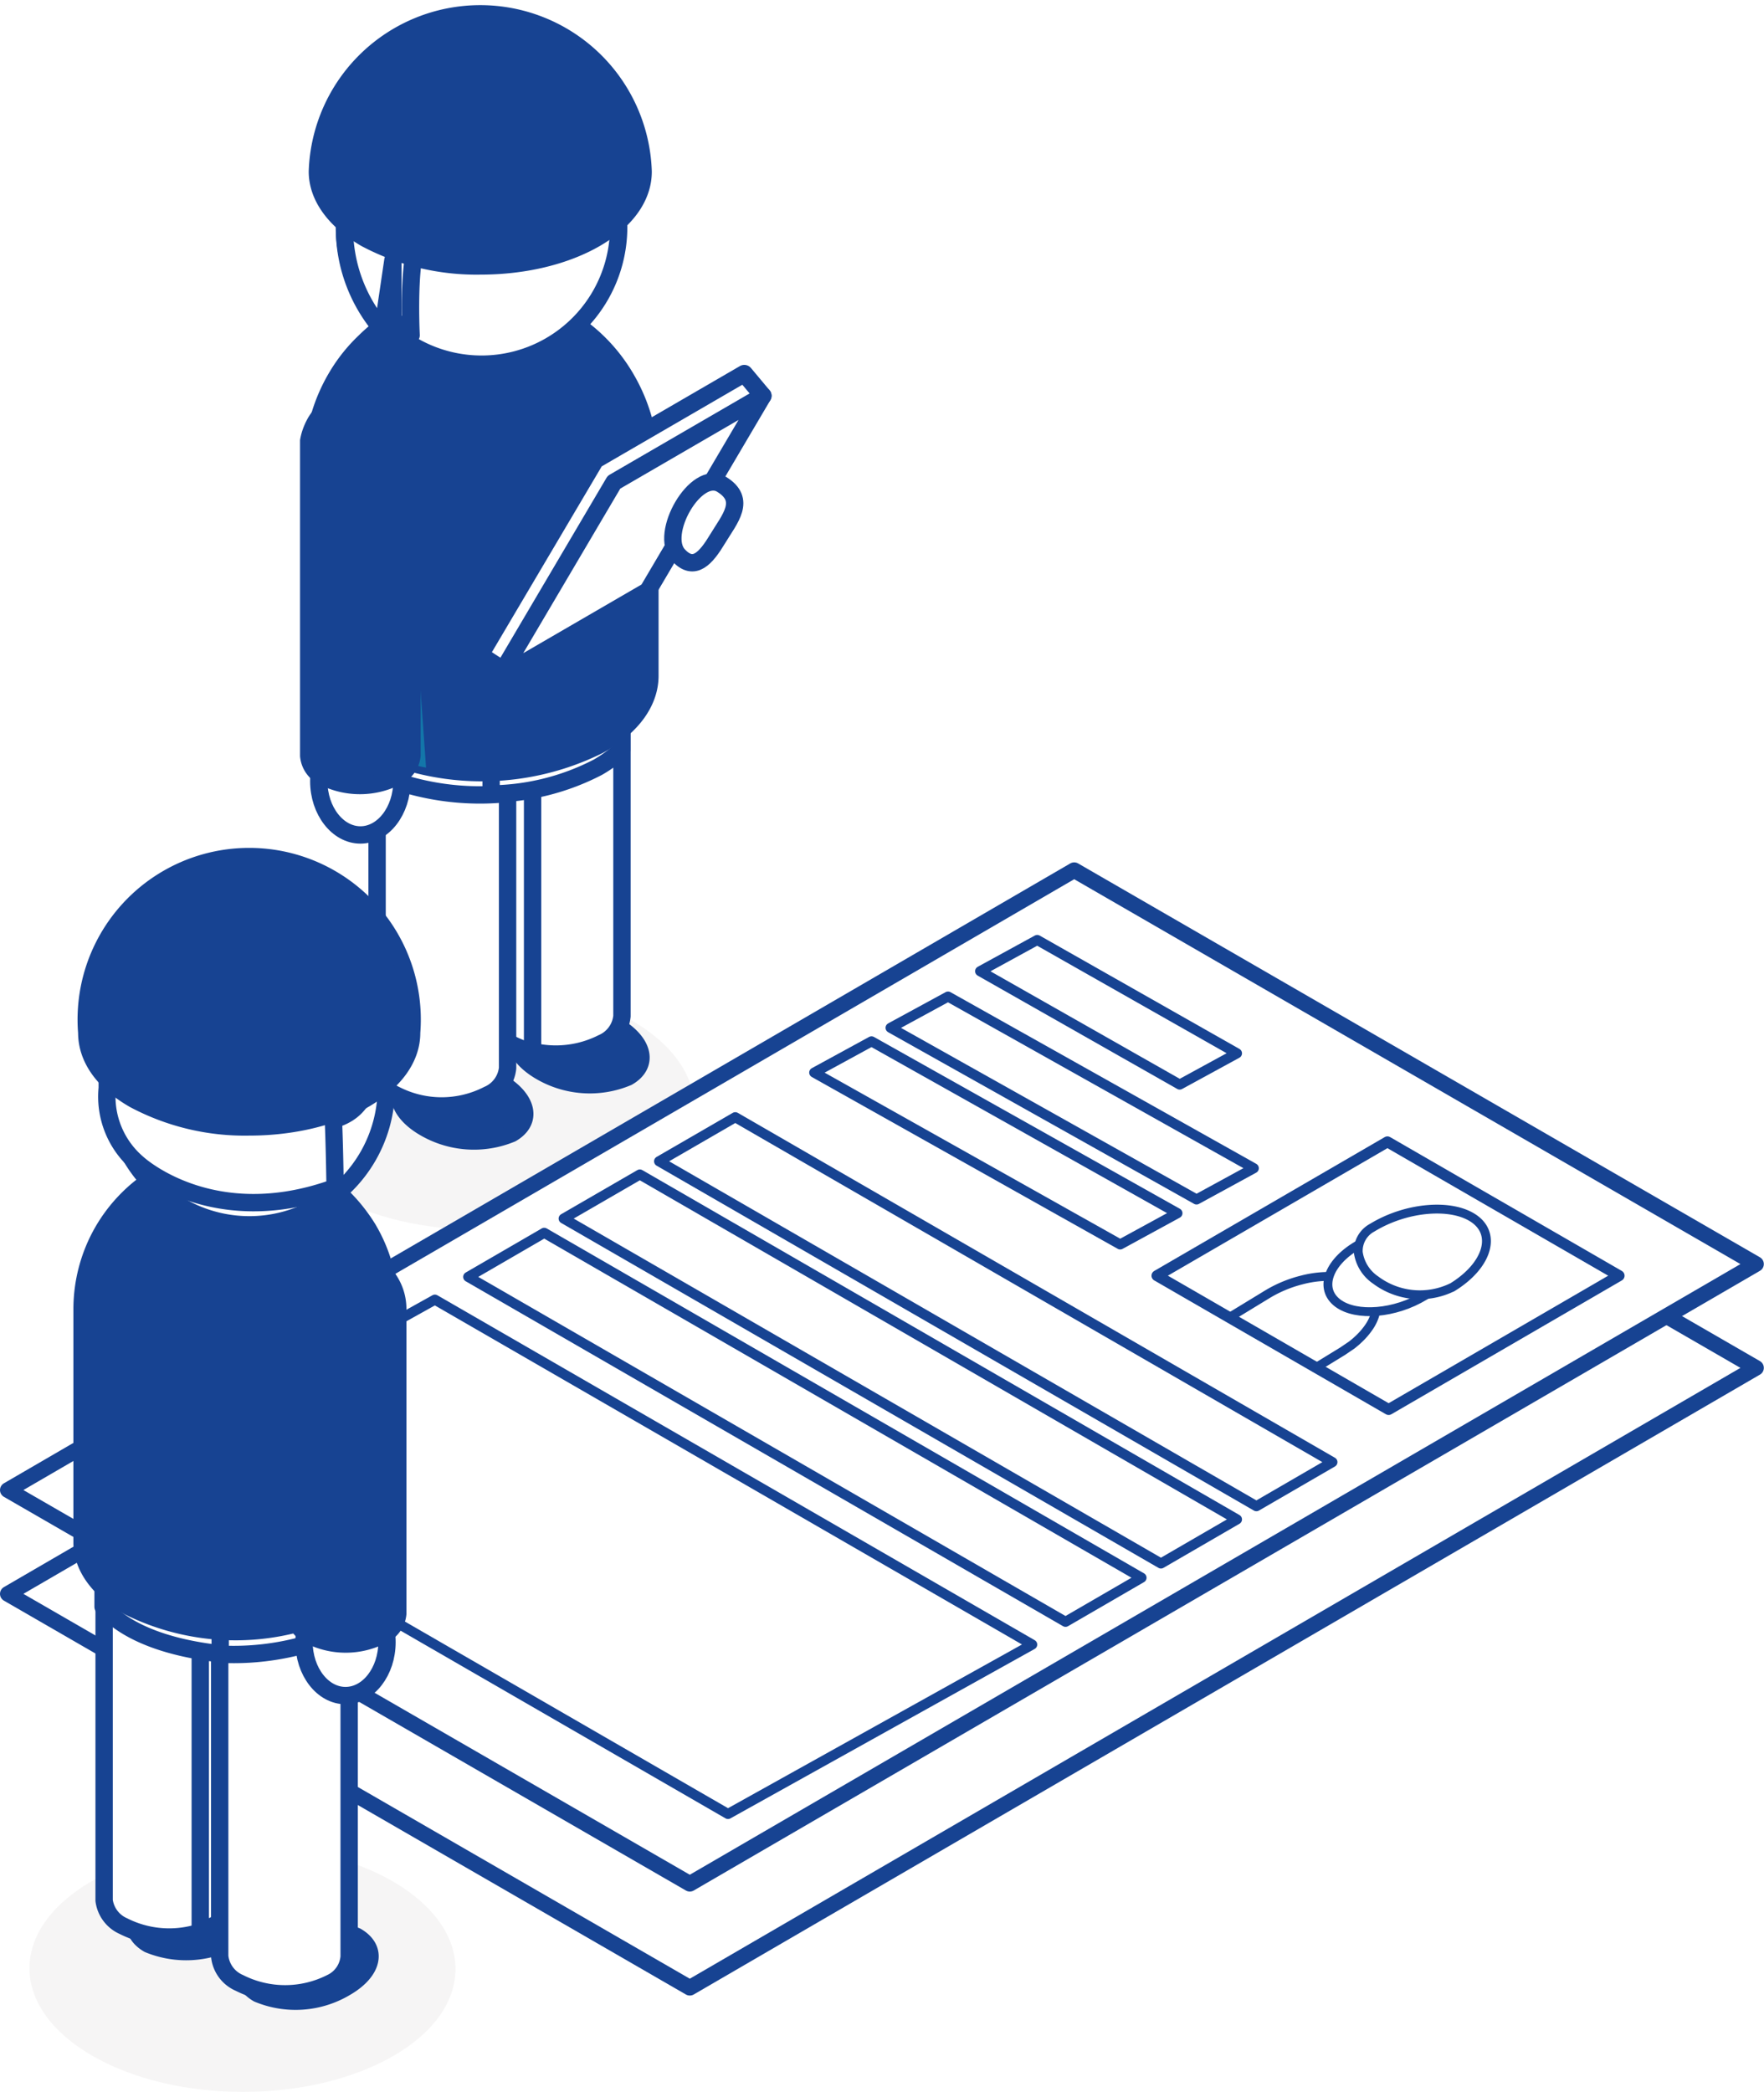
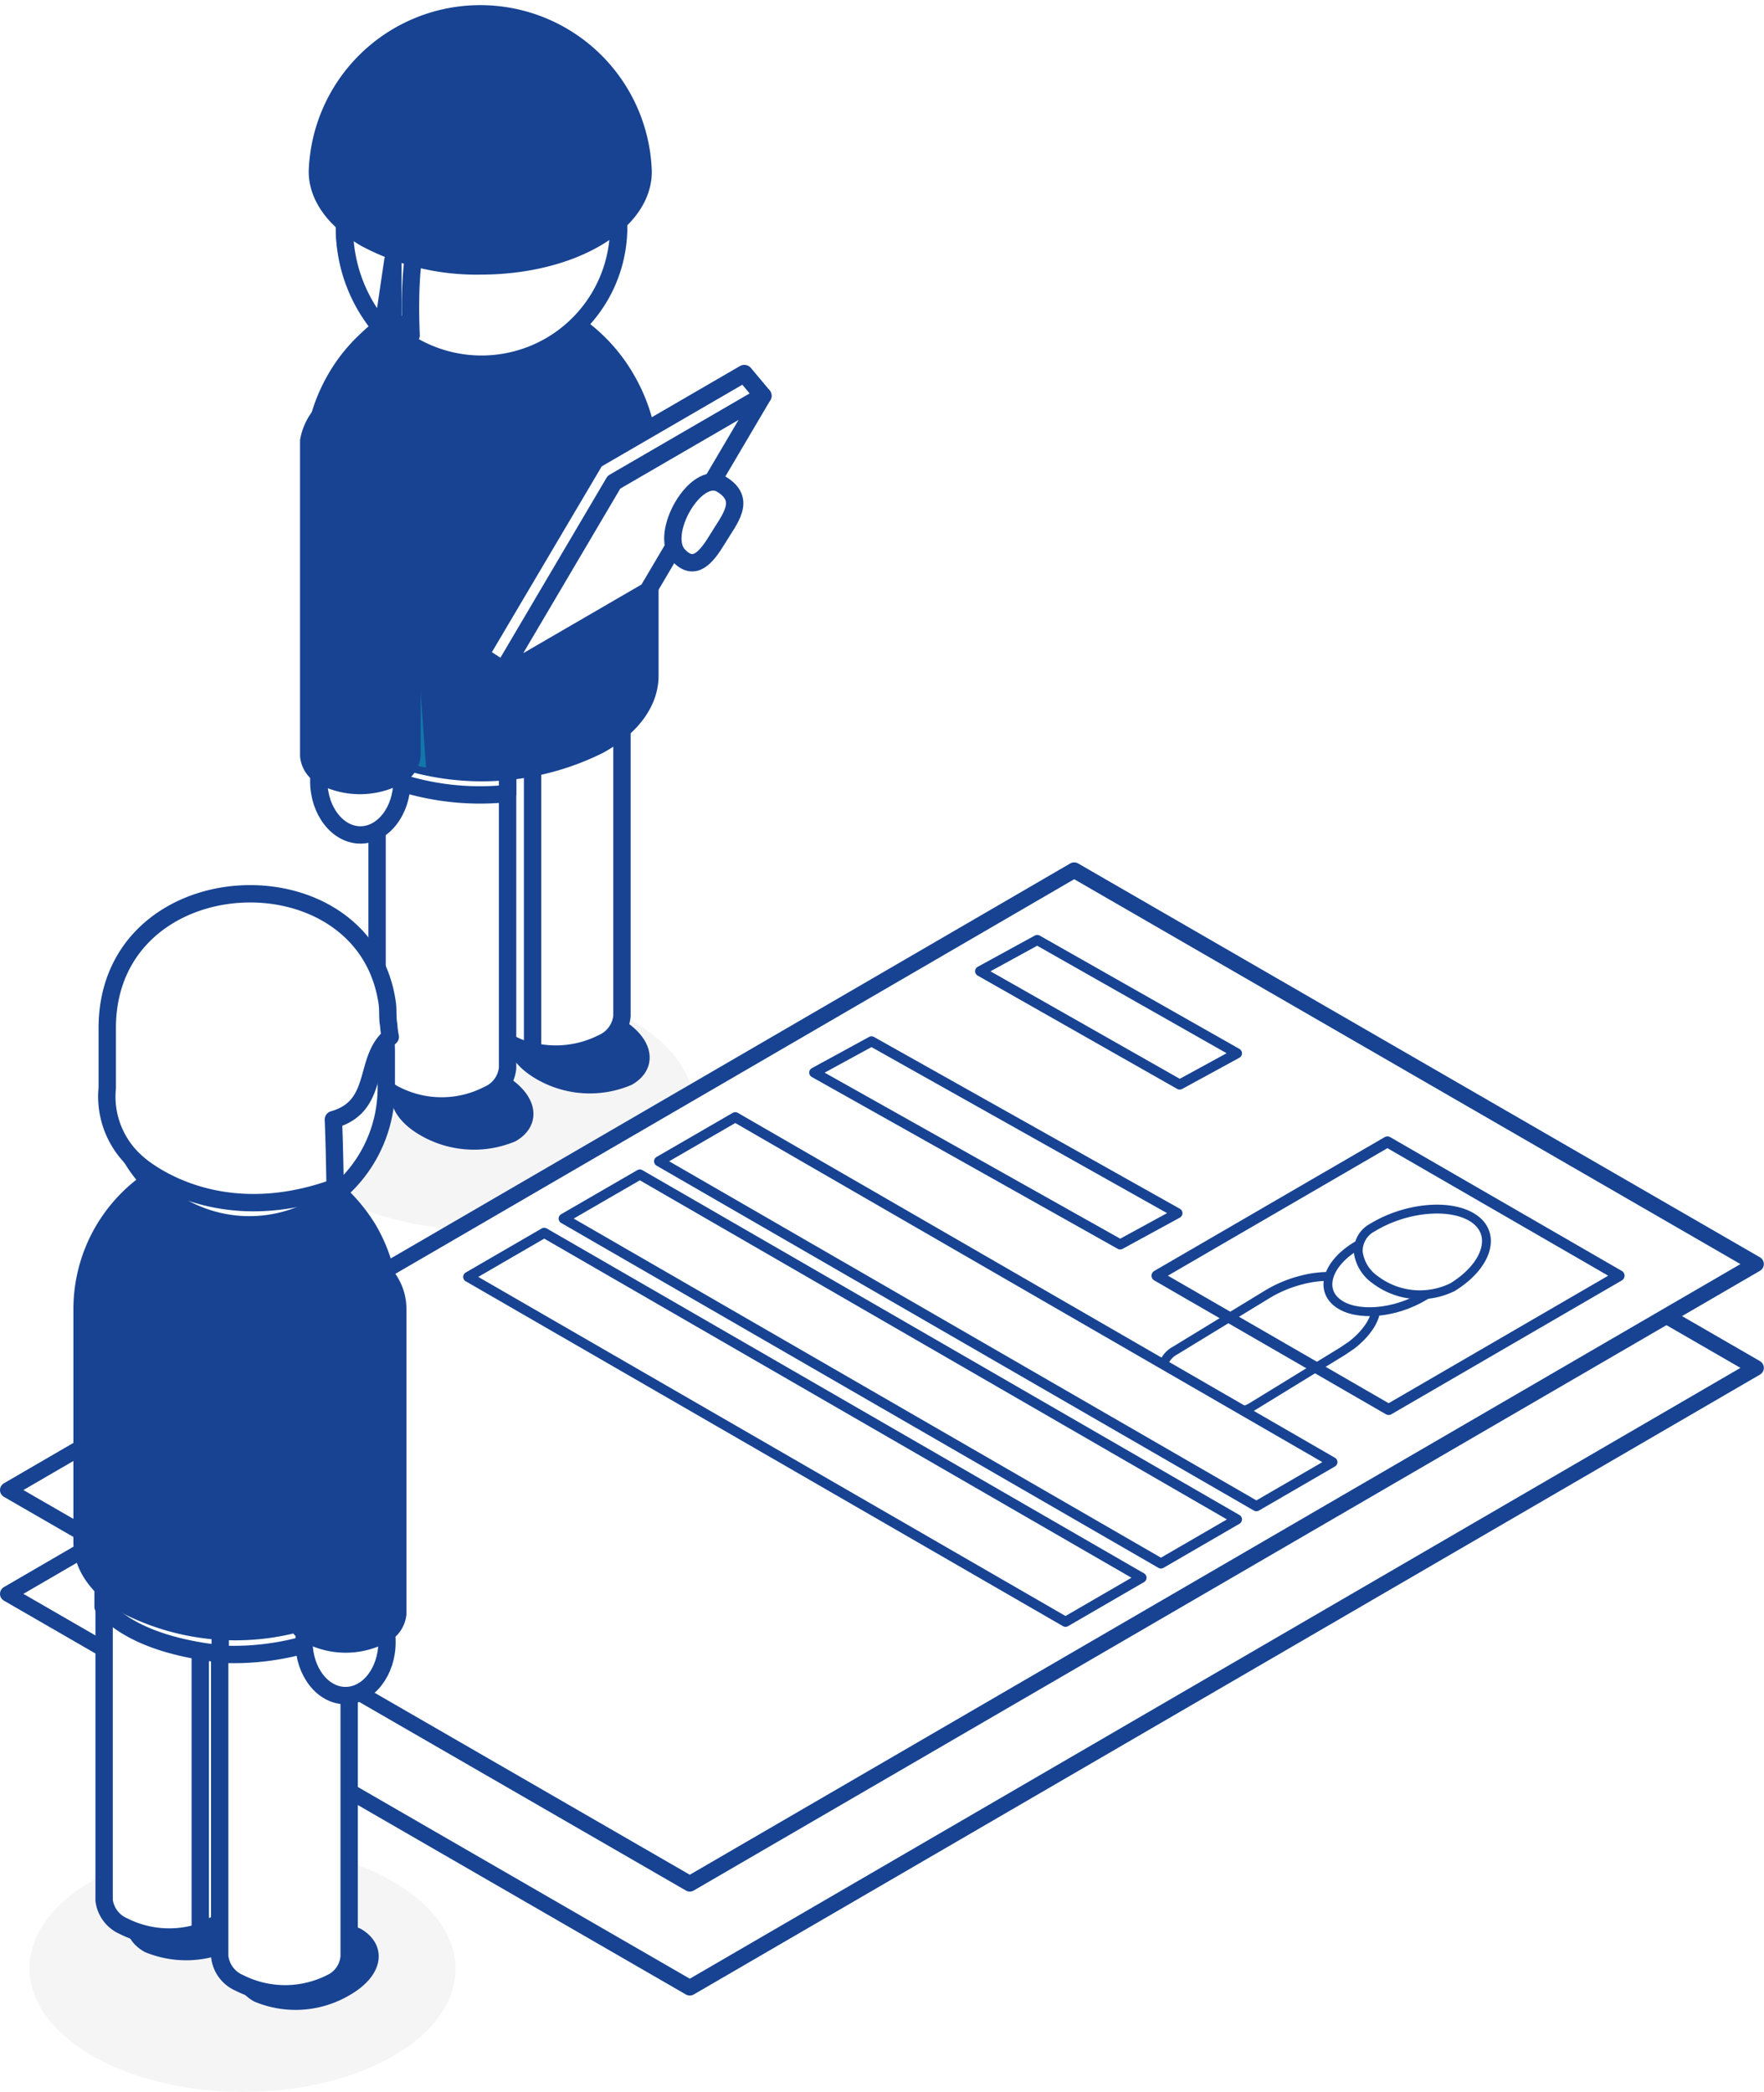
<svg xmlns="http://www.w3.org/2000/svg" viewBox="0 0 101.65 120.52">
  <defs>
    <style>.\36 f00c5b7-12f3-4fc4-a3d7-b940a6a9d01e{fill:#231815;opacity:0.04;}.\36 f30f26b-395b-44b8-96cd-69adba3c8fc4{fill:#174392;}.\31 36d5c66-172d-4fec-b7e6-44e0d088327e,.\36 e9ef0eb-313a-4819-8e18-67cfb1e3d7f1,.\36 f30f26b-395b-44b8-96cd-69adba3c8fc4,.\39 05171a1-da35-4b21-ae7c-7e8ee8b7e754,.e1e46aea-d0f0-4336-8c6a-93c326bdd463,.ef9c0db3-fb3a-407a-9785-92dc761ea606,.f0dcd33c-718c-439a-ba69-1d77349f3dff{stroke:#174392;stroke-linejoin:round;}.\31 36d5c66-172d-4fec-b7e6-44e0d088327e,.\36 e9ef0eb-313a-4819-8e18-67cfb1e3d7f1,.\38 0b805e9-b3c5-4045-bb4a-b95fa97e6306,.\39 05171a1-da35-4b21-ae7c-7e8ee8b7e754,.e1e46aea-d0f0-4336-8c6a-93c326bdd463,.ef9c0db3-fb3a-407a-9785-92dc761ea606{fill:#fff;}.\35 ee2d78b-4c52-473b-a557-84a99b5b3dfa{fill:#1376a9;}.\36 e9ef0eb-313a-4819-8e18-67cfb1e3d7f1{stroke-width:0.9px;}.\31 36d5c66-172d-4fec-b7e6-44e0d088327e{stroke-width:0.51px;}.\38 14b9be6-1f64-4307-8cdd-7243c684a7f6{fill:#f8bf7b;}.f0dcd33c-718c-439a-ba69-1d77349f3dff{fill:none;stroke-width:0.63px;}.\39 05171a1-da35-4b21-ae7c-7e8ee8b7e754{stroke-width:0.58px;}.ef9c0db3-fb3a-407a-9785-92dc761ea606{stroke-width:0.58px;}</style>
  </defs>
  <title>アセット 23</title>
  <g id="6cc57acc-149b-425c-a271-f845f80f0f1c" data-name="レイヤー 2">
    <g id="bc49b6f2-b584-434b-9d5c-cb3e96e0e84f" data-name="レイヤー 1">
      <path class="6f00c5b7-12f3-4fc4-a3d7-b940a6a9d01e" d="M36.39,58.78c4.81,2.77,4.83,7.27,0,10s-12.55,2.78-17.36,0-4.83-7.27,0-10S31.58,56,36.39,58.78Z" />
      <path class="6f30f26b-395b-44b8-96cd-69adba3c8fc4" d="M23.79,62c-1.22.7-.94,2,.62,2.93a5.66,5.66,0,0,0,5.07.37c1.22-.71.94-2-.63-2.93A5.67,5.67,0,0,0,23.79,62Z" />
      <path class="6f30f26b-395b-44b8-96cd-69adba3c8fc4" d="M30.48,58.76c-1.23.71-.95,2,.63,2.94a5.63,5.63,0,0,0,5.06.35c1.23-.7.95-2-.63-2.93A5.73,5.73,0,0,0,30.48,58.76Z" />
      <path class="e1e46aea-d0f0-4336-8c6a-93c326bdd463" d="M35.33,34.34a3.8,3.8,0,0,0-3.24-1.94,3.6,3.6,0,0,0-1.85.49,3.79,3.79,0,0,0-.8.58,4.56,4.56,0,0,0-.6.76,4,4,0,0,0-.4.94,2.2,2.2,0,0,0-.09.43,4,4,0,0,0-.05.6l0,22.37a1.86,1.86,0,0,0,1.06,1.52,5.94,5.94,0,0,0,5.34,0,1.89,1.89,0,0,0,1.14-1.55V36.23A3.72,3.72,0,0,0,35.33,34.34Z" />
      <path class="e1e46aea-d0f0-4336-8c6a-93c326bdd463" d="M28.82,35.37a4.23,4.23,0,0,0-.38-.2,2.2,2.2,0,0,0-.09.43,4,4,0,0,0-.05.6l0,22.37a1.86,1.86,0,0,0,1.06,1.52,5.17,5.17,0,0,0,1.33.51V38.66a3.76,3.76,0,0,0-.5-1.89A3.72,3.72,0,0,0,28.82,35.37Z" />
      <path class="e1e46aea-d0f0-4336-8c6a-93c326bdd463" d="M28.77,37.32a3.8,3.8,0,0,0-1.36-1.4,3.71,3.71,0,0,0-4.52.54,3.56,3.56,0,0,0-.61.76,4,4,0,0,0-.41.94c0,.13-.07.3-.09.42s-.05.44-.05.6V61.56a1.83,1.83,0,0,0,1.06,1.51,5.84,5.84,0,0,0,5.32,0,1.88,1.88,0,0,0,1.14-1.54V39.21A3.82,3.82,0,0,0,28.77,37.32Z" />
      <path class="e1e46aea-d0f0-4336-8c6a-93c326bdd463" d="M29.25,45.71v-6.5a3.78,3.78,0,0,0-1.84-3.29,3.71,3.71,0,0,0-4.52.54,3.56,3.56,0,0,0-.61.76,4,4,0,0,0-.41.94c0,.13-.07.3-.09.42s-.05.44-.05.6v5.41A15.19,15.19,0,0,0,29.25,45.71Z" />
-       <path class="e1e46aea-d0f0-4336-8c6a-93c326bdd463" d="M34.45,44.2a7.73,7.73,0,0,0,1.37-1v-7a3.72,3.72,0,0,0-.49-1.89,3.8,3.8,0,0,0-3.24-1.94,3.6,3.6,0,0,0-1.85.49,3.79,3.79,0,0,0-.8.58,4.56,4.56,0,0,0-.6.76,4,4,0,0,0-.4.94,2.2,2.2,0,0,0-.09.43,4,4,0,0,0-.05.6v9.57A13.7,13.7,0,0,0,34.45,44.2Z" />
      <path class="6f30f26b-395b-44b8-96cd-69adba3c8fc4" d="M36.14,21.92a9.69,9.69,0,0,0-3.54-3.61,9.52,9.52,0,0,0-4.82-1.38A9.72,9.72,0,0,0,23,18.16a10.21,10.21,0,0,0-2,1.54,9.35,9.35,0,0,0-1.56,1.95,9.87,9.87,0,0,0-1.05,2.42,10.8,10.8,0,0,0-.24,1.13c-.06.45-.11,1.08-.14,1.55V38.84c0,1.44.91,2.85,2.75,3.95a15.15,15.15,0,0,0,13.75.14c2-1.1,2.94-2.57,2.94-4V26.8A10,10,0,0,0,36.14,21.92Z" />
      <path class="5ee2d78b-4c52-473b-a557-84a99b5b3dfa" d="M23,25a3,3,0,0,0-1.48-.42A3,3,0,0,0,20.1,25a3.19,3.19,0,0,0-.63.48,3.15,3.15,0,0,0-.48.59,3,3,0,0,0-.32.75,2,2,0,0,0-.07.35,3.57,3.57,0,0,0,0,.47V40.81a6.37,6.37,0,0,0,2.14,2,12,12,0,0,0,3.81,1.41S23.22,25.13,23,25Z" />
      <path class="e1e46aea-d0f0-4336-8c6a-93c326bdd463" d="M23.16,45c0,1.71-1.08,3.1-2.39,3.1s-2.4-1.39-2.4-3.1,1.08-3.07,2.4-3.07S23.16,43.28,23.16,45Z" />
      <path class="6f30f26b-395b-44b8-96cd-69adba3c8fc4" d="M23.32,24.39a3.06,3.06,0,0,0-1.08-1.11,2.92,2.92,0,0,0-1.47-.42,3,3,0,0,0-1.47.38,3.08,3.08,0,0,0-.63.47,2.79,2.79,0,0,0-.48.6,3.6,3.6,0,0,0-.32.74,3.38,3.38,0,0,0-.08.34c0,.14,0,.34,0,.47V43.54a1.49,1.49,0,0,0,.85,1.21,4.64,4.64,0,0,0,4.2,0,1.51,1.51,0,0,0,.9-1.24V25.89A3,3,0,0,0,23.32,24.39Z" />
      <path class="e1e46aea-d0f0-4336-8c6a-93c326bdd463" d="M35.65,13.08a7.9,7.9,0,0,1-7.9,7.9h0a7.9,7.9,0,0,1-7.9-7.9V11a7.9,7.9,0,0,1,7.9-7.9h0a7.9,7.9,0,0,1,7.9,7.9Z" />
      <path class="e1e46aea-d0f0-4336-8c6a-93c326bdd463" d="M19.85,9.64v3.44A8.9,8.9,0,0,0,22.05,19l.59-4v3.41l1.05.9s-.3-6,.87-5.8c4.1.78,11.52-3.22,11.52-4C36.08-.78,19.85-.55,19.85,9.64Z" />
      <path class="6f30f26b-395b-44b8-96cd-69adba3c8fc4" d="M37.06,9.88h0a9.39,9.39,0,0,0-18.77,0c0,1.5,1.07,2.86,2.77,3.85a13.6,13.6,0,0,0,6.64,1.59c5.19,0,9.37-2.43,9.36-5.44Z" />
      <polygon class="e1e46aea-d0f0-4336-8c6a-93c326bdd463" points="29.23 38.74 27.67 37.73 34.31 26.5 42.89 21.52 43.96 22.8 29.23 38.74" />
      <polygon class="e1e46aea-d0f0-4336-8c6a-93c326bdd463" points="37.33 34.04 28.75 39.02 35.38 27.78 43.96 22.8 37.33 34.04" />
      <path class="e1e46aea-d0f0-4336-8c6a-93c326bdd463" d="M39.11,32c-1.18-1.22,1-5,2.47-4.1s.46,2-.22,3.13S40,32.94,39.11,32Z" />
      <polygon class="6e9ef0eb-313a-4819-8e18-67cfb1e3d7f1" points="0.45 91.82 61.9 56.11 101.19 78.8 39.75 114.51 0.45 91.82" />
      <polygon class="6e9ef0eb-313a-4819-8e18-67cfb1e3d7f1" points="0.45 85.84 61.9 50.13 101.19 72.82 39.75 108.52 0.45 85.84" />
      <path class="136d5c66-172d-4fec-b7e6-44e0d088327e" d="M75,73.74a6.21,6.21,0,0,1,2.08-.19,3.25,3.25,0,0,1,1.57.51,1.39,1.39,0,0,1,.63,1.08,1.57,1.57,0,0,1-.07.67,2.56,2.56,0,0,1-.35.68,4.14,4.14,0,0,1-.62.7c-.09.09-.23.2-.34.29l-.53.36-5.25,3.22a3.37,3.37,0,0,1-2,.4c-1.65-.14-3.07-1.16-3.17-2.28a1.46,1.46,0,0,1,.77-1.38L73,74.58A7.22,7.22,0,0,1,75,73.74Z" />
      <path class="814b9be6-1f64-4307-8cdd-7243c684a7f6" d="M78.28,71.79c-1.7,1-2.2,2.52-1.13,3.33h0c1.08.8,3.31.61,5-.42l.8-.49c1.68-1,2.17-2.51,1.11-3.31h0c-1.06-.8-3.29-.62-5,.4Z" />
      <path class="136d5c66-172d-4fec-b7e6-44e0d088327e" d="M78.21,71.75c-1.7,1-2.2,2.51-1.12,3.32h0c1.07.8,3.31.61,5-.42l.8-.49c1.68-1,2.18-2.51,1.12-3.31h0c-1.07-.8-3.3-.62-5,.41Z" />
      <path class="136d5c66-172d-4fec-b7e6-44e0d088327e" d="M83.67,74.17h0c2-1.22,2.58-3,1.32-3.93s-3.91-.74-5.91.48a1.52,1.52,0,0,0-.81,1.42,2.32,2.32,0,0,0,1,1.6,4.25,4.25,0,0,0,4.39.43Z" />
-       <polygon class="80b805e9-b3c5-4045-bb4a-b95fa97e6306" points="78.61 80.17 68.44 74.27 58.23 80.17 68.39 86.08 78.61 80.17" />
      <polygon class="f0dcd33c-718c-439a-ba69-1d77349f3dff" points="66.67 73.49 79.95 65.78 93.3 73.49 80.02 81.2 66.67 73.49" />
      <polygon class="905171a1-da35-4b21-ae7c-7e8ee8b7e754" points="76.78 84.23 42.37 64.36 37.98 66.9 72.4 86.77 76.78 84.23" />
-       <polygon class="ef9c0db3-fb3a-407a-9785-92dc761ea606" points="51.32 59.21 54.63 57.41 72.25 67.3 68.95 69.1 51.32 59.21" />
      <polygon class="ef9c0db3-fb3a-407a-9785-92dc761ea606" points="46.92 61.79 50.22 59.99 67.85 69.89 64.55 71.69 46.92 61.79" />
      <polygon class="ef9c0db3-fb3a-407a-9785-92dc761ea606" points="56.48 55.95 59.77 54.15 71.28 60.68 67.98 62.48 56.48 55.95" />
      <polygon class="905171a1-da35-4b21-ae7c-7e8ee8b7e754" points="71.28 87.53 36.87 67.66 32.48 70.2 66.9 90.07 71.28 87.53" />
      <polygon class="905171a1-da35-4b21-ae7c-7e8ee8b7e754" points="65.78 90.89 31.36 71.02 26.98 73.56 61.4 93.43 65.78 90.89" />
-       <polygon class="905171a1-da35-4b21-ae7c-7e8ee8b7e754" points="59.48 94.74 25.06 74.87 7.54 84.63 41.95 104.5 59.48 94.74" />
      <path class="6f00c5b7-12f3-4fc4-a3d7-b940a6a9d01e" d="M22.63,108.38c4.8,2.78,4.83,7.28.05,10.05s-12.55,2.78-17.36,0-4.83-7.27-.05-10.05S17.82,105.6,22.63,108.38Z" />
      <path class="6f30f26b-395b-44b8-96cd-69adba3c8fc4" d="M20.54,111.55c1.23.71,1,2-.62,2.94a5.63,5.63,0,0,1-5.06.36c-1.22-.71-.95-2,.63-2.92A5.65,5.65,0,0,1,20.54,111.55Z" />
      <path class="6f30f26b-395b-44b8-96cd-69adba3c8fc4" d="M14.24,108.71c1.23.71.95,2-.62,2.93a5.7,5.7,0,0,1-5.06.36c-1.23-.71-1-2,.62-2.93A5.7,5.7,0,0,1,14.24,108.71Z" />
      <path class="e1e46aea-d0f0-4336-8c6a-93c326bdd463" d="M6.47,80a3.75,3.75,0,0,1,3.21-1.92,3.85,3.85,0,0,1,1.83.48,3.46,3.46,0,0,1,.78.59,3.79,3.79,0,0,1,.6.75c.19.34.31,3.34.4,3.66a2.73,2.73,0,0,1,.1.41c0,.18,0,.42,0,.6v24.88a1.82,1.82,0,0,1-1,1.51,5.85,5.85,0,0,1-5.28,0A1.88,1.88,0,0,1,6,109.48V84.61C6,84.33,6,80.84,6.47,80Z" />
      <path class="e1e46aea-d0f0-4336-8c6a-93c326bdd463" d="M13,89.05a1.54,1.54,0,0,1,.29-.15,1.6,1.6,0,0,1,.07.33c0,.13,0,.32,0,.47v19.93a1.44,1.44,0,0,1-.82,1.17,3.17,3.17,0,0,1-1,.39V91.58A3,3,0,0,1,12,90.13,2.89,2.89,0,0,1,13,89.05Z" />
      <path class="e1e46aea-d0f0-4336-8c6a-93c326bdd463" d="M13.15,86a3.93,3.93,0,0,1,1.35-1.39,3.81,3.81,0,0,1,1.86-.53,3.85,3.85,0,0,1,1.83.48,4,4,0,0,1,.78.59,3.79,3.79,0,0,1,.6.75,4.08,4.08,0,0,1,.4.93,3.06,3.06,0,0,1,.1.41c0,.19.05.42.05.6v24.88a1.82,1.82,0,0,1-1.05,1.51,5.85,5.85,0,0,1-5.28,0,1.88,1.88,0,0,1-1.13-1.54V87.87A3.77,3.77,0,0,1,13.15,86Z" />
      <path class="e1e46aea-d0f0-4336-8c6a-93c326bdd463" d="M19.27,87.52a3.7,3.7,0,0,0-.42-1,3.51,3.51,0,0,0-.61-.77c-.31-.3-.58-3.2-.81-3.34A4.06,4.06,0,0,0,15.54,82a3.91,3.91,0,0,0-1.91.55c-.16.1-.57,3.08-1,3.56v9.18a15.2,15.2,0,0,0,6.76-1.18V88.55c0-.18,0-.42-.05-.61S19.3,87.63,19.27,87.52Z" />
      <path class="e1e46aea-d0f0-4336-8c6a-93c326bdd463" d="M8.85,78.92a3.72,3.72,0,0,0-1.91.54,3.87,3.87,0,0,0-1,.81V92.56c.16.1,1.47,2.13,6.75,2.71V85.53c0-.2,0-3.17,0-3.35s-.07-.31-.11-.44a4,4,0,0,0-.41-1,4.08,4.08,0,0,0-.61-.77,3,3,0,0,0-.81-.58A3.5,3.5,0,0,0,8.85,78.92Z" />
      <path class="6f30f26b-395b-44b8-96cd-69adba3c8fc4" d="M5.89,71a9,9,0,0,1,7.62-4.56,8.54,8.54,0,0,1,4.38,1.14,8,8,0,0,1,1.87,1.39,9.68,9.68,0,0,1,1.42,1.78,8.94,8.94,0,0,1,.95,2.21c.08.3.18.7.23,1s.09,1,.11,1.43V88.82c0,1.31-.82,2.6-2.51,3.61a13.83,13.83,0,0,1-12.53.13c-1.79-1-2.69-2.35-2.7-3.67V75.4A9,9,0,0,1,5.89,71Z" />
      <path class="e1e46aea-d0f0-4336-8c6a-93c326bdd463" d="M17.52,94.6c0,1.69,1.07,3.08,2.39,3.08s2.39-1.39,2.39-3.08-1.07-3.08-2.39-3.08S17.52,92.89,17.52,94.6Z" />
      <path class="6f30f26b-395b-44b8-96cd-69adba3c8fc4" d="M22.5,73.87a3.21,3.21,0,0,0-1.08-1.12,2.93,2.93,0,0,0-2.94,0,3.08,3.08,0,0,0-.63.47,2.79,2.79,0,0,0-.48.6,3.13,3.13,0,0,0-.32.74c0,.1-.06.23-.08.33s0,.35,0,.48V93a1.47,1.47,0,0,0,.85,1.2,4.58,4.58,0,0,0,4.2,0,1.5,1.5,0,0,0,.9-1.23V75.37A3,3,0,0,0,22.5,73.87Z" />
      <path class="814b9be6-1f64-4307-8cdd-7243c684a7f6" d="M6.47,62.66a7.9,7.9,0,0,0,7.9,7.9h0a7.89,7.89,0,0,0,7.89-7.9V60.59a7.9,7.9,0,0,0-7.89-7.9h0a7.9,7.9,0,0,0-7.9,7.9Z" />
      <path class="e1e46aea-d0f0-4336-8c6a-93c326bdd463" d="M6.47,62.66a7.9,7.9,0,0,0,7.9,7.9h0a7.89,7.89,0,0,0,7.89-7.9V60.59a7.9,7.9,0,0,0-7.89-7.9h0a7.9,7.9,0,0,0-7.9,7.9Z" />
      <path class="e1e46aea-d0f0-4336-8c6a-93c326bdd463" d="M22.32,57.83c.05.39,0,.8.08,1.22a4.52,4.52,0,0,0,.09.68c-1.57,1.32-.59,4-3.28,4.77.07,1.59.1,3.91.1,3.91C12.18,71,7.91,67,7.91,67a5.05,5.05,0,0,1-1.73-4.32V59.23C6.18,49.48,21.09,48.86,22.32,57.83Z" />
-       <path class="6f30f26b-395b-44b8-96cd-69adba3c8fc4" d="M23.72,59.48h0A9.39,9.39,0,1,0,5,59.49C5,61,6,62.34,7.72,63.33a13.55,13.55,0,0,0,6.64,1.59c5.18,0,9.37-2.43,9.36-5.43h0Z" />
    </g>
  </g>
</svg>